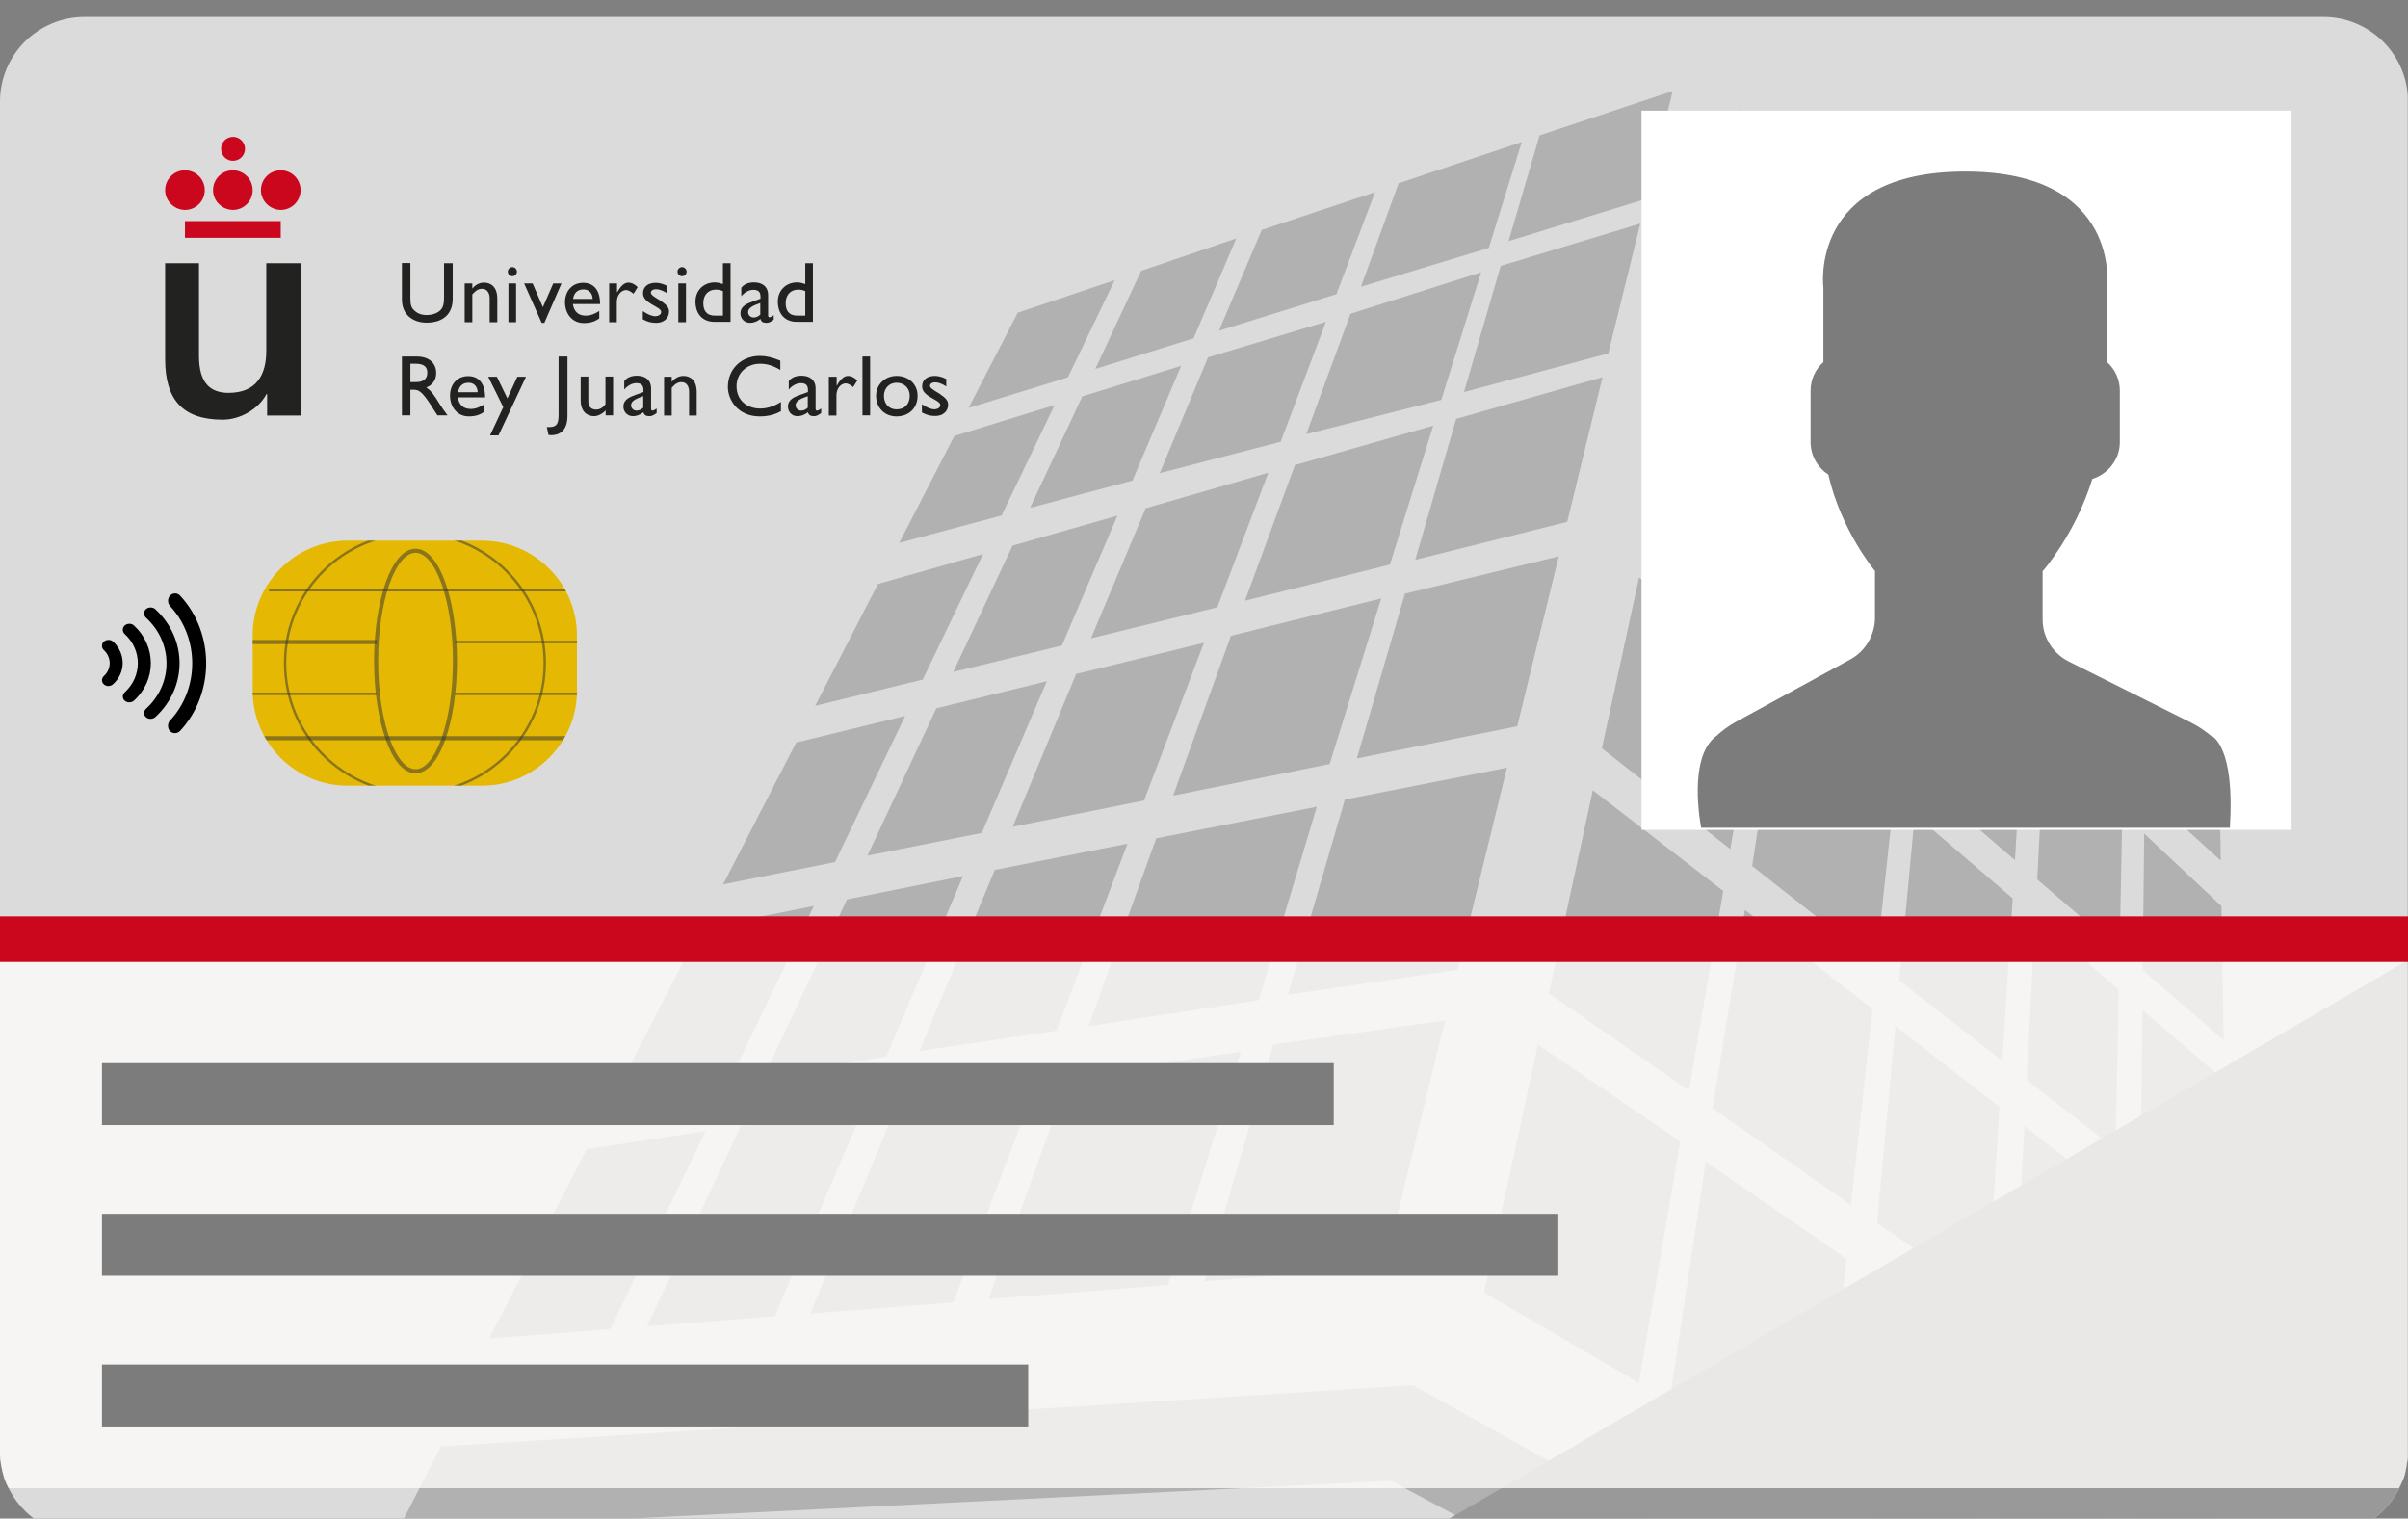
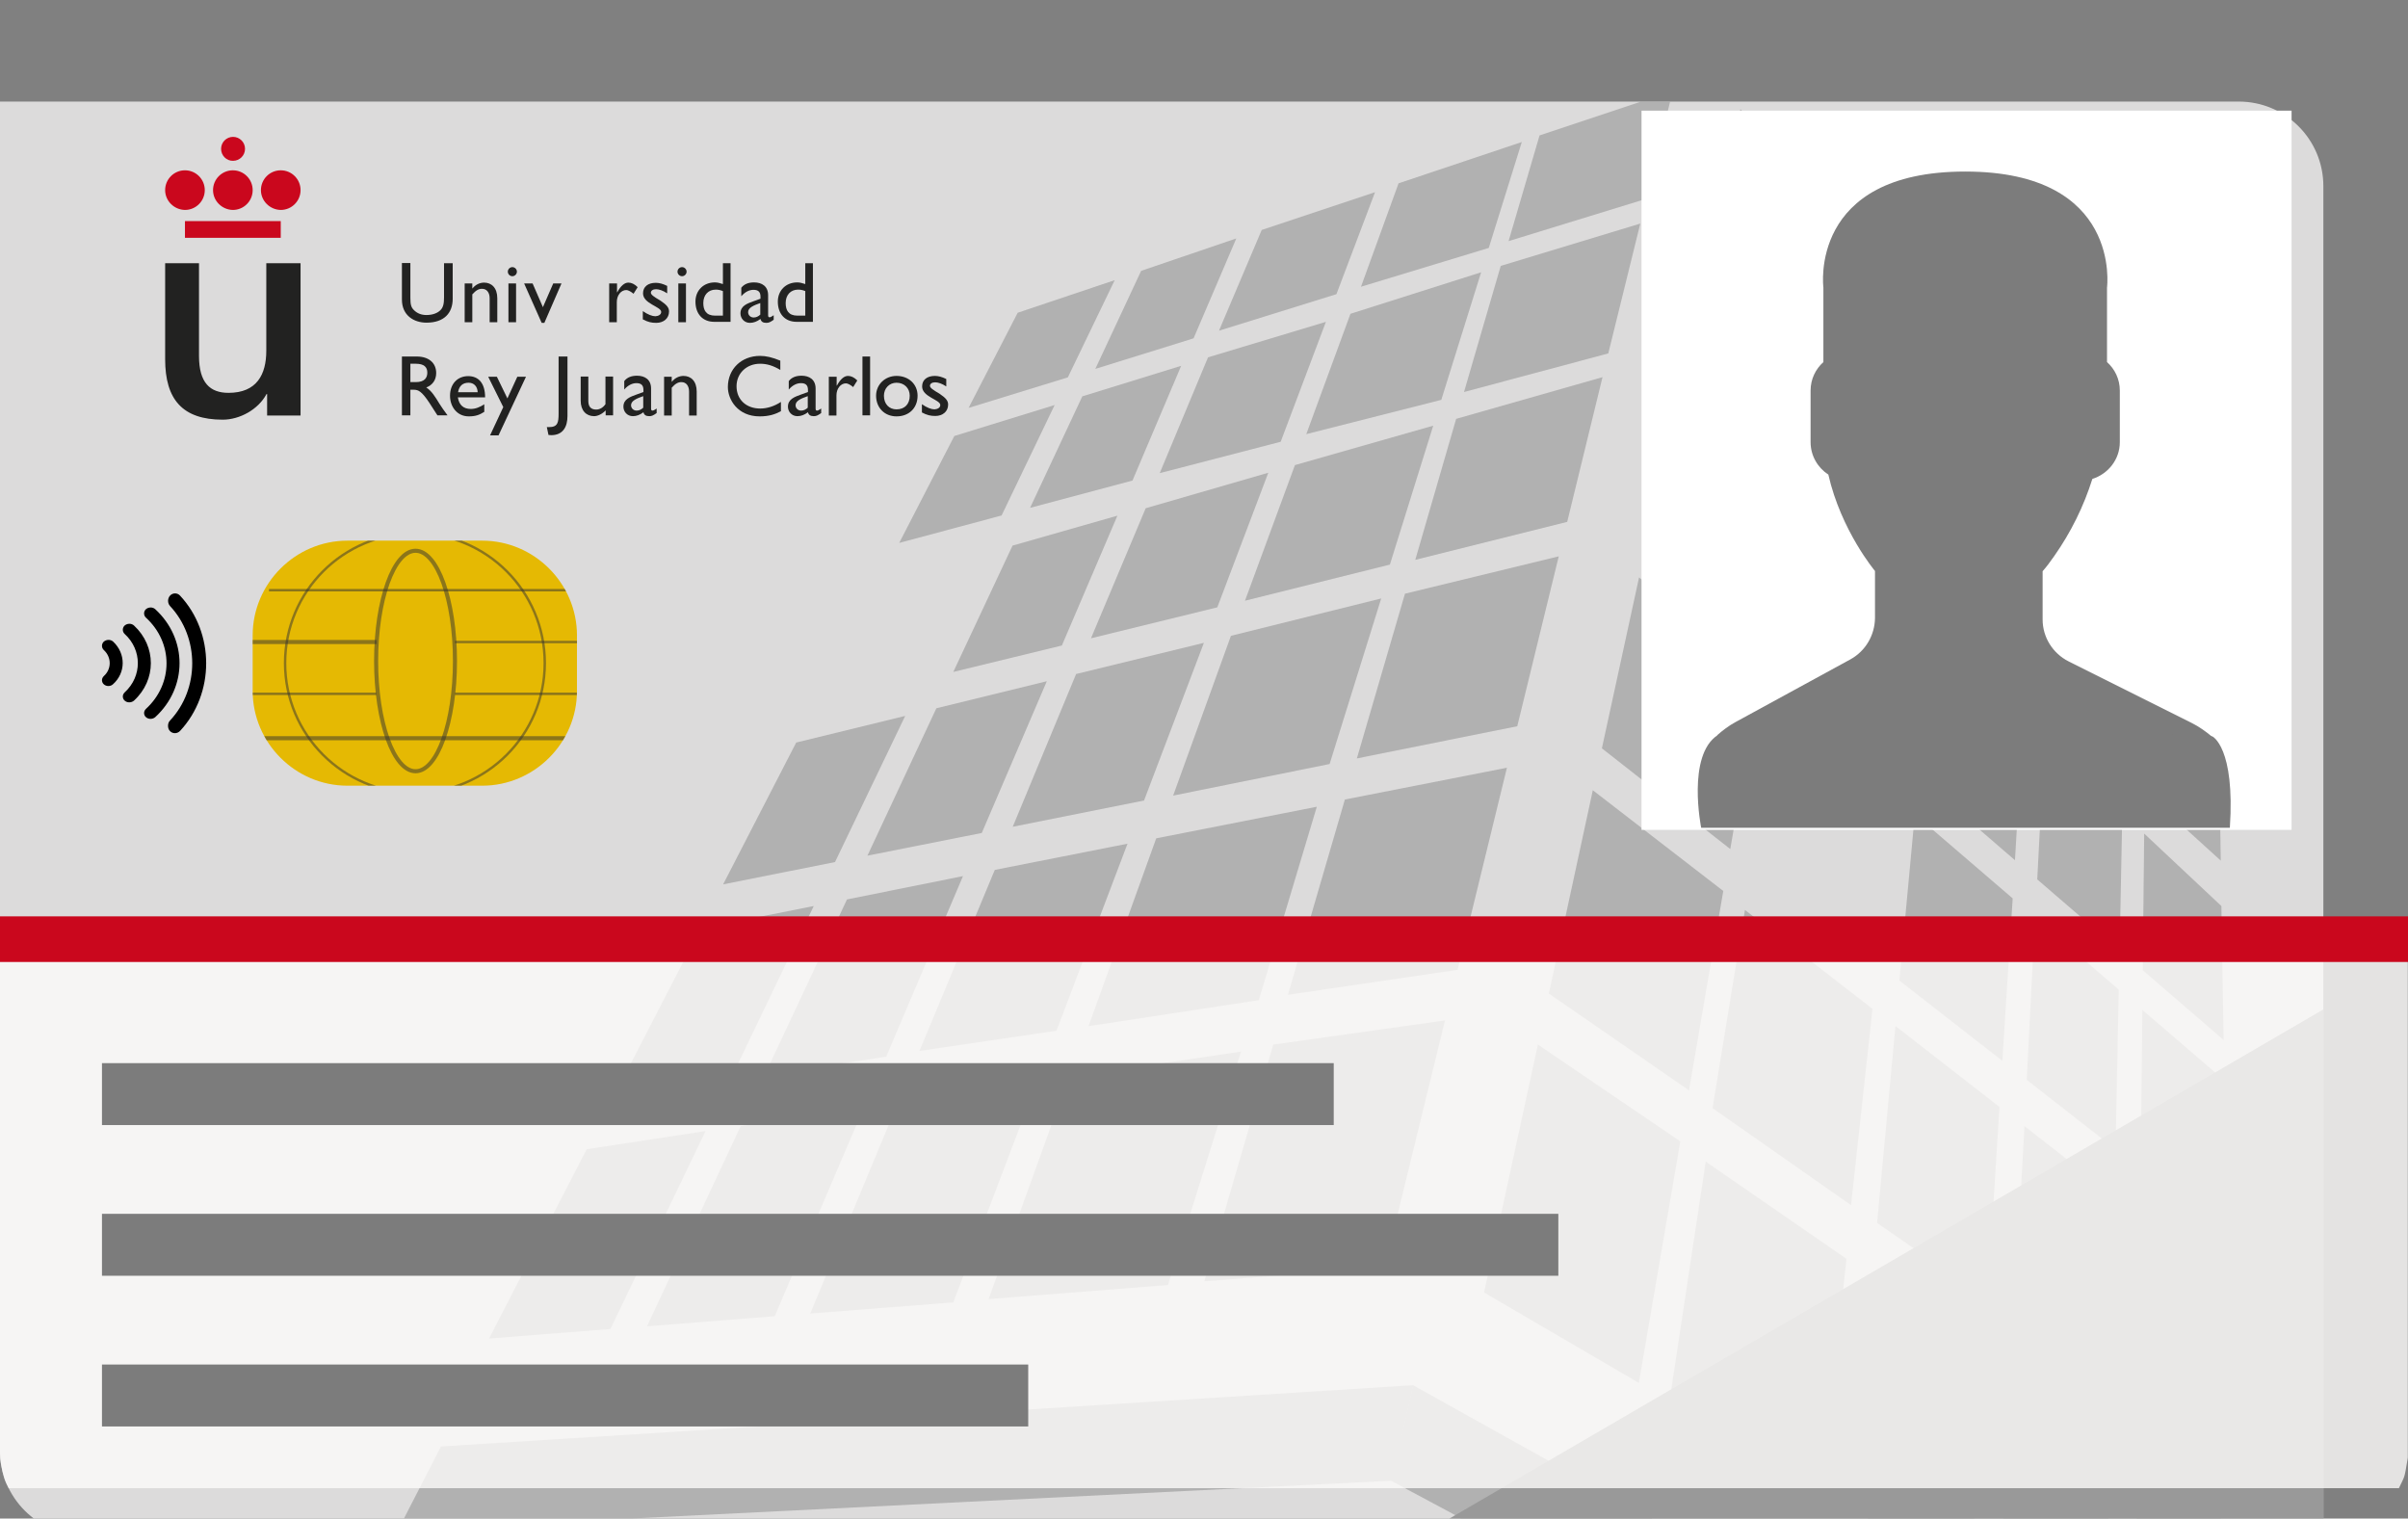
<svg xmlns="http://www.w3.org/2000/svg" xmlns:xlink="http://www.w3.org/1999/xlink" version="1.1" id="Capa_1" x="0px" y="0px" viewBox="0 0 1166.5 735.6" style="enable-background:new 0 0 1166.5 735.6;" xml:space="preserve">
  <rect x="0" y="0" width="1166.5" height="735.6" fill="#808080" stroke="none" />
  <style type="text/css">
	.st0{clip-path:url(#SVGID_2_);fill:#DCDBDB;}
	.st1{opacity:0.64;clip-path:url(#SVGID_2_);}
	.st2{fill:#999999;}
	.st3{clip-path:url(#SVGID_2_);fill:#999999;}
	.st4{opacity:0.8;fill:#FCFBFA;}
	.st5{fill:#CA071D;}
	.st6{fill:#FFFFFF;}
	.st7{fill:#222221;}
	.st8{fill-rule:evenodd;clip-rule:evenodd;fill:#222221;}
	.st9{clip-path:url(#SVGID_4_);fill:#E5B903;}
	.st10{opacity:0.5;clip-path:url(#SVGID_4_);fill:none;stroke:#333333;stroke-width:1.18;stroke-miterlimit:10;}
	.st11{opacity:0.5;clip-path:url(#SVGID_4_);fill:none;stroke:#333333;stroke-width:1.974;stroke-miterlimit:10;}
	.st12{fill:#7C7C7C;}
	.st13{clip-path:url(#SVGID_6_);fill:#7C7C7C;}
</style>
  <g>
    <g>
      <defs>
-         <path id="SVGID_1_" d="M1125.5,743.8H41c-22.6,0-41-18.3-41-41V49.2c0-22.6,18.3-41,41-41h1084.5c22.6,0,41,18.3,41,41v653.6     C1166.5,725.4,1148.1,743.8,1125.5,743.8z" />
+         <path id="SVGID_1_" d="M1125.5,743.8H41c-22.6,0-41-18.3-41-41V49.2h1084.5c22.6,0,41,18.3,41,41v653.6     C1166.5,725.4,1148.1,743.8,1125.5,743.8z" />
      </defs>
      <clipPath id="SVGID_2_">
        <use xlink:href="#SVGID_1_" style="overflow:visible;" />
      </clipPath>
      <path class="st0" d="M1154.1,743.8H12.3c-6.8,0-12.3-5.5-12.3-12.3V20.5C0,13.7,5.5,8.2,12.3,8.2h1141.8c6.8,0,12.3,5.5,12.3,12.3    v710.9C1166.5,738.2,1161,743.8,1154.1,743.8z" />
      <g class="st1">
        <polygon class="st2" points="1084.1,937.2 673.7,717.2 684.5,671 1083.4,893.4    " />
        <g>
          <polygon class="st2" points="881.9,154.8 831.8,105.4 843.1,52.9 890.9,102.3     " />
          <polygon class="st2" points="869.3,229.8 815.4,180.9 829.1,117.5 880.1,167.2     " />
          <polygon class="st2" points="854.9,312.9 797.6,262.9 812.9,192.5 867.1,243.1     " />
          <polygon class="st2" points="838.2,411.3 776,362.5 794,279.7 852.2,329.7     " />
          <polygon class="st2" points="818.2,528.2 750.3,481.3 771.6,382.8 834.8,431.6     " />
          <polygon class="st2" points="793.9,669.9 718.9,626.1 745,506 814,552.9     " />
        </g>
        <g>
          <polygon class="st2" points="935.2,207.3 889,162.2 897.1,109.2 940.9,154.6     " />
          <polygon class="st2" points="927.7,282.7 877.4,238.2 887.2,174.4 934.1,221.2     " />
          <polygon class="st2" points="919,367.5 864.8,320.4 875.4,251 926.1,298.4     " />
-           <polygon class="st2" points="908.8,466.7 848.8,419.5 861.4,337 917.6,385.6     " />
          <polygon class="st2" points="896.7,583.8 829.6,536.8 845.3,440.8 907.1,488.7     " />
          <polygon class="st2" points="882.2,721.9 808.7,679.1 826.3,562.7 894.5,609.8     " />
        </g>
        <g>
          <polygon class="st2" points="986.1,257.5 944.1,216 949,163.7 989,205     " />
          <polygon class="st2" points="981.5,331.3 936.9,291.5 942.8,230.1 985.1,271.2     " />
          <polygon class="st2" points="976.1,416.7 929.3,376.3 935.8,307.5 980.1,349.3     " />
          <polygon class="st2" points="970,513.9 920.1,475 927.6,394.5 975,435.2     " />
          <polygon class="st2" points="962.8,629.5 909.3,592.4 918.2,497 968.6,536.2     " />
          <polygon class="st2" points="954.4,764.3 896.5,730.5 906.9,618.5 961.2,656     " />
        </g>
        <g>
          <polygon class="st2" points="1030,300.7 995.2,266.3 997.9,214.2 1031.1,249     " />
          <polygon class="st2" points="1028.5,374 991.3,340.3 994.7,280.7 1029.7,315.2     " />
          <polygon class="st2" points="1026.8,460.4 986.9,426 990.4,358.6 1028.1,393.9     " />
          <polygon class="st2" points="1024.8,556.7 981.8,523.1 985.8,444.5 1026.4,479.4     " />
          <polygon class="st2" points="1022.5,671.5 975.6,638.7 980.7,545.5 1024.4,579.6     " />
          <polygon class="st2" points="1019.8,802.4 968.7,772.6 974.5,665.3 1022,698.1     " />
        </g>
        <g>
          <polygon class="st2" points="1074.6,344.7 1039.7,310.3 1040.2,258.7 1073.8,293.6     " />
          <polygon class="st2" points="1075.8,416.9 1038.9,383.4 1039.6,324.9 1074.9,359.7     " />
          <polygon class="st2" points="1077.2,503.8 1038,470 1038.7,403.8 1076.1,438.9     " />
          <polygon class="st2" points="1078.7,598.8 1037,566.2 1037.8,489.2 1077.5,523.3     " />
          <polygon class="st2" points="1080.5,712.1 1035.8,680.8 1036.7,589.3 1079.1,622.2     " />
          <polygon class="st2" points="1082.5,839 1034.4,810.9 1035.5,707.4 1080.9,739.1     " />
        </g>
        <g>
          <polygon class="st2" points="730.8,116.8 797.5,96.3 810.3,44.1 745.8,65.6     " />
          <polygon class="st2" points="709.2,189.9 779.1,171.2 794.6,108.3 727,128.8     " />
          <polygon class="st2" points="685.6,271.2 759.2,252.8 776.3,182.7 705.4,202.9     " />
          <polygon class="st2" points="657.3,367.4 735,351.8 755.1,269.5 680.6,287.6     " />
          <polygon class="st2" points="623.9,481.9 706.1,469.8 730,371.9 651.5,387.3     " />
          <polygon class="st2" points="583.4,620.7 670.8,613.8 700,494.3 616.8,506     " />
        </g>
        <g>
          <polygon class="st2" points="659.3,138.9 721.2,120.1 737.2,68.8 677.5,88.8     " />
          <polygon class="st2" points="632.8,210.3 698.2,193.7 717.5,131.9 654.2,152     " />
          <polygon class="st2" points="603.1,291 673.3,273.5 694.3,206.2 627.3,225.3     " />
          <polygon class="st2" points="568.3,385.4 644.1,370.1 669.1,289.9 596.3,308     " />
          <polygon class="st2" points="527.3,497.1 609.8,484.5 637.9,390.8 560.1,406.1     " />
          <polygon class="st2" points="478.9,629.3 565.8,622.5 601.2,509.4 517.7,521.8     " />
        </g>
        <g>
          <polygon class="st2" points="590.5,160.2 647.4,142.5 666.1,93.1 611.2,111.4     " />
          <polygon class="st2" points="561.8,229.2 620.4,214 642.3,155.9 585.2,173.1     " />
          <polygon class="st2" points="528.5,309.2 589.7,294.2 614.4,229 555,246.2     " />
          <polygon class="st2" points="490.6,400.5 554.2,387.8 583.2,311.4 521.3,326.5     " />
          <polygon class="st2" points="445.4,509.1 511.8,499.3 546.2,408.7 481.9,421.4     " />
          <polygon class="st2" points="392.5,636.3 461.8,630.9 502.3,524.1 435,534.1     " />
        </g>
        <g>
          <polygon class="st2" points="530.6,178.7 578.2,163.9 598.9,115.5 552.8,131.2     " />
          <polygon class="st2" points="499,246 548.6,232.8 572.2,177.2 524.3,192     " />
          <polygon class="st2" points="461.8,325.5 514.4,312.7 541.3,249.8 490.5,264.3     " />
          <polygon class="st2" points="420.2,414.5 475.6,403.5 507.1,330 453.6,343.1     " />
          <polygon class="st2" points="370.4,520.8 429.3,511.9 466.5,424.4 410.3,435.7     " />
          <polygon class="st2" points="313.4,642.5 375.3,637.6 418.4,536.7 358.8,545.5     " />
        </g>
        <g>
          <polygon class="st2" points="469.2,197.6 517.3,182.8 540,135.7 493,151.5     " />
          <polygon class="st2" points="435.6,263 485.2,249.7 510.9,196.2 462.3,211.2     " />
-           <polygon class="st2" points="394.9,341.9 447,329.2 476.2,268.4 425.3,282.9     " />
          <polygon class="st2" points="350.3,428.4 404.5,417.6 438.5,346.8 385.7,359.7     " />
          <polygon class="st2" points="296.9,532 353.6,523.4 394.2,438.9 339.3,449.8     " />
          <polygon class="st2" points="236.9,648.4 295.7,643.8 341.8,547.9 284.2,556.7     " />
        </g>
        <polygon class="st2" points="192.8,741.2 674.2,717.3 684.7,671 213.6,700.7    " />
        <polygon class="st2" points="658,785.3 910.1,907.7 643.4,849.1    " />
        <polyline class="st2" points="643.3,849.1 658,785.3 371.4,789.4    " />
      </g>
      <polygon class="st3" points="688.1,743.8 1176.1,459.5 1166.5,778.3   " />
    </g>
    <path class="st4" d="M1166.5,455H0V704c0,1.7,0.1,3.3,0.4,4.9c1.1,6.1,1.8,8.4,3.8,12h1157.9c3-6.3,2.6-4.5,4.2-14.1   c0-0.3,0.1-0.5,0.1-0.8V455z" />
    <rect x="0" y="443.9" class="st5" width="1166.5" height="22.1" />
    <rect x="795.2" y="53.6" class="st6" width="314.9" height="348.4" />
    <g>
      <path class="st7" d="M145.5,127.5h-16.5v42.4c0,11.5-4.6,20.4-18.3,20.4c-8.9,0-14.3-4.8-14.3-17.9v-44.9H80V174    c0,19.5,8.4,29.3,27.9,29.3c8.2,0,17.2-4.9,21.2-12.4h0.3v10.4h16.2V127.5L145.5,127.5z" />
      <polygon class="st5" points="89.6,107.1 136,107.1 136,115.2 89.6,115.2 89.6,107.1   " />
      <path class="st5" d="M107.1,72.1c0-3.2,2.6-5.8,5.8-5.8c3.2,0,5.8,2.6,5.8,5.8c0,3.2-2.6,5.8-5.8,5.8    C109.8,78,107.1,75.4,107.1,72.1L107.1,72.1z" />
      <path class="st5" d="M80,92.1c0-5.3,4.3-9.6,9.6-9.6c5.3,0,9.6,4.3,9.6,9.6c0,5.3-4.3,9.6-9.6,9.6C84.3,101.6,80,97.3,80,92.1    L80,92.1z" />
      <path class="st5" d="M103.2,92.1c0-5.3,4.3-9.6,9.6-9.6c5.3,0,9.6,4.3,9.6,9.6c0,5.3-4.3,9.6-9.6,9.6    C107.5,101.6,103.2,97.3,103.2,92.1L103.2,92.1z" />
      <path class="st5" d="M126.4,92.1c0-5.3,4.3-9.6,9.6-9.6c5.3,0,9.6,4.3,9.6,9.6c0,5.3-4.3,9.6-9.6,9.6    C130.7,101.6,126.4,97.3,126.4,92.1L126.4,92.1z" />
      <path class="st7" d="M219.2,127.5h-4.1v16.6c0,2.7-0.3,4.8-1.8,6.2c-1.3,1.3-3.6,2.3-6.7,2.3c-2.5,0-4.5-0.8-6.1-2.4    c-1.3-1.3-1.7-2.6-1.7-5.9v-16.9h-4.1v17.7c0,7.8,5.9,11.2,11.9,11.2c8.5,0,12.7-4.6,12.7-11.6V127.5L219.2,127.5z" />
      <path class="st8" d="M250,137.3h-3.7v18.8h3.7V137.3L250,137.3z M250.4,131.6c0-1.2-1-2.2-2.2-2.2c-1.2,0-2.2,1-2.2,2.2    c0,1.2,1,2.2,2.2,2.2C249.4,133.8,250.4,132.8,250.4,131.6L250.4,131.6z" />
-       <path class="st8" d="M290.4,150.6c-2.2,1.4-4.3,2.3-6.6,2.3c-3.6,0-5.7-1.9-6.3-5.6h13.2c0-6.9-3.2-10.3-8.2-10.3    c-5.2,0-8.8,3.8-8.8,9.5c0,5.2,3.3,10,9.1,10c3.2,0,5.2-0.7,7.5-2.2V150.6L290.4,150.6z M277.6,144.8c0.5-3,2.2-4.6,5.1-4.6    c2.6,0,4.3,1.8,4.4,4.6H277.6L277.6,144.8z" />
      <path class="st8" d="M332.3,137.3h-3.7v18.8h3.7V137.3L332.3,137.3z M332.6,131.6c0-1.2-1-2.2-2.2-2.2c-1.2,0-2.2,1-2.2,2.2    c0,1.2,1,2.2,2.2,2.2C331.6,133.8,332.6,132.8,332.6,131.6L332.6,131.6z" />
      <path class="st8" d="M353.9,127.5h-3.7v10.1c-1.5-0.5-2.7-0.8-3.9-0.8c-5.5,0-9.4,3.9-9.4,9.3c0,6,3.5,9.8,9.1,9.8h7.9V127.5    L353.9,127.5z M350.2,152.9h-3.8c-4.3,0-5.7-2.6-5.7-6.1c0-3.9,2.4-6.5,6-6.5c1.3,0,2.2,0.2,3.5,0.7V152.9L350.2,152.9z" />
      <path class="st8" d="M374.8,152.7c-0.8,0.6-1.6,1-2,1c-0.5,0-0.7-0.3-0.7-1v-9.7c0-4.3-3-6.2-6.8-6.2c-2.7,0-4.8,0.8-6.2,2.6v4.1    c1.8-2.1,3.9-3.1,5.9-3.1c2.3,0,3.4,1,3.4,3.3v1l-3.3,1.2c-3,1.1-6.4,2.2-6.4,5.9c0,2.4,1.8,4.6,4.6,4.6c1.7,0,3.4-0.6,5.1-1.9    c0.3,1.3,1.2,1.9,2.8,1.9c1.2,0,1.9-0.3,3.6-1.5V152.7L374.8,152.7z M368.4,152.3c-1,1-2.1,1.5-3.3,1.5c-1.5,0-2.7-1.1-2.7-2.6    c0-2.2,2.8-3.3,5.9-4.4V152.3L368.4,152.3z" />
      <path class="st8" d="M393.8,127.5h-3.7v10.1c-1.5-0.5-2.7-0.8-3.9-0.8c-5.5,0-9.4,3.9-9.4,9.3c0,6,3.5,9.8,9.1,9.8h7.9V127.5    L393.8,127.5z M390.1,152.9h-3.8c-4.3,0-5.7-2.6-5.7-6.1c0-3.9,2.4-6.5,6-6.5c1.3,0,2.2,0.2,3.5,0.7V152.9L390.1,152.9z" />
      <path class="st7" d="M323.2,138.5c-2-1-3.8-1.5-5.5-1.5c-3.8,0-6.2,1.9-6.2,5.1c0,5.1,8.8,6.4,8.8,9c0,1.3-1.3,2-2.8,2.1    c-1.5,0-3.7-0.8-6.1-2.5v4c2.4,1.3,4.2,1.7,6.5,1.7c3.6,0,6.2-2.2,6.2-5.5c0-1.9-1.1-3.2-4.2-5.3c-3.3-1.9-4.6-2.9-4.6-3.8    c0-1,1-1.7,2.5-1.7c1.4,0,3.3,0.6,5.4,2V138.5L323.2,138.5z" />
      <path class="st7" d="M295.1,137.3v18.8h3.7v-9.8c0-3.2,2-5.8,4.6-5.8c0.9,0,2.3,0.8,3.5,1.8l2-3.2c-1.5-1.5-3-2.2-4.5-2.2    c-1.8,0-3.6,1.4-5.4,4.7h-0.1v-4.3H295.1L295.1,137.3z" />
      <polygon class="st7" points="262.4,156.4 263.7,156.4 272,137.3 268,137.3 263,148.8 258,137.3 253.9,137.3 262.4,156.4   " />
      <path class="st7" d="M228.8,137.3h-3.7v18.8h3.7v-13.5c1.8-2,3.1-2.7,4.7-2.7c2.3,0,3.7,1.8,3.7,4.6v11.6h3.7v-11.6    c0-5.1-2.8-7.6-6.4-7.6c-2.1,0-4.2,1-5.6,2.8h-0.1V137.3L228.8,137.3z" />
      <path class="st8" d="M194.7,172.7v28.5h4.1v-12.4h1.7c2.1,0,3.8,0.7,7.6,6.5l3.8,5.9h4.9c-2-2.7-2.7-3.7-3.9-5.6    c-2.2-3.6-3.8-6.2-6.4-7.9c3.1-1.2,4.8-3.7,4.8-7c0-4.9-3.6-8-9.4-8H194.7L194.7,172.7z M198.8,176.2h2.6c4,0,5.6,1.6,5.6,4.3    c0,2.4-1.2,4.6-5.6,4.6h-2.6V176.2L198.8,176.2z" />
      <path class="st8" d="M234.7,195.8c-2.2,1.4-4.3,2.3-6.6,2.3c-3.6,0-5.7-1.9-6.3-5.6H235c0-6.9-3.2-10.3-8.2-10.3    c-5.2,0-8.8,3.8-8.8,9.5c0,5.2,3.3,10,9.1,10c3.2,0,5.2-0.7,7.5-2.2V195.8L234.7,195.8z M221.9,190c0.5-3,2.2-4.6,5.1-4.6    c2.6,0,4.3,1.8,4.4,4.6H221.9L221.9,190z" />
      <path class="st8" d="M318.1,197.9c-0.8,0.6-1.6,1-2,1c-0.5,0-0.7-0.3-0.7-1v-9.7c0-4.3-3-6.2-6.8-6.2c-2.7,0-4.8,0.8-6.2,2.6v4.1    c1.8-2.1,3.9-3.1,5.9-3.1c2.3,0,3.4,1,3.4,3.3v1l-3.3,1.2c-3,1.1-6.4,2.2-6.4,5.9c0,2.4,1.8,4.6,4.6,4.6c1.7,0,3.4-0.6,5.1-1.9    c0.3,1.3,1.2,1.9,2.8,1.9c1.2,0,1.9-0.3,3.6-1.5V197.9L318.1,197.9z M311.7,197.4c-1,1-2.1,1.5-3.3,1.5c-1.5,0-2.7-1.1-2.7-2.6    c0-2.2,2.8-3.3,5.9-4.4V197.4L311.7,197.4z" />
      <path class="st7" d="M378,174.7c-3.9-1.6-6.9-2.3-9.8-2.3c-9.1,0-15.6,6.4-15.6,15.1c0,6,4.7,14.2,15.4,14.2c4.5,0,7.5-1,10.3-2.5    v-4.5c-3.2,2.1-6.7,3.2-10,3.2c-6.9,0-11.5-4.4-11.5-10.8c0-6.3,4.9-10.9,11.4-10.9c3.3,0,6.3,0.9,9.8,3V174.7L378,174.7z" />
      <polygon class="st7" points="421.5,172.7 417.8,172.7 417.8,201.2 421.5,201.2 421.5,172.7   " />
      <path class="st8" d="M434.3,182.1c-5.6,0-9.9,4.2-9.9,9.6c0,5.8,4.1,10,9.9,10c6,0,10.2-4,10.2-10    C444.5,186.1,440.2,182.1,434.3,182.1L434.3,182.1z M434.3,185.4c3.7,0,6.4,2.6,6.4,6.3c0,4.1-2.5,6.6-6.4,6.6    c-3.6,0-6.1-2.6-6.1-6.6C428.2,188.1,430.8,185.4,434.3,185.4L434.3,185.4z" />
      <path class="st7" d="M458.4,183.6c-2-1-3.8-1.5-5.5-1.5c-3.8,0-6.2,1.9-6.2,5.1c0,5.1,8.8,6.4,8.8,9c0,1.3-1.3,2-2.8,2.1    c-1.5,0-3.7-0.8-6.1-2.5v4c2.4,1.3,4.2,1.7,6.5,1.7c3.6,0,6.2-2.2,6.2-5.5c0-1.9-1.1-3.2-4.2-5.3c-3.3-1.9-4.6-2.9-4.6-3.8    c0-1,1-1.7,2.5-1.7c1.4,0,3.3,0.6,5.4,2V183.6L458.4,183.6z" />
      <polygon class="st7" points="254.8,182.5 250.6,182.5 245.8,193 240.7,182.5 236.5,182.5 243.8,197.2 237.4,210.9 241.5,210.9     254.8,182.5   " />
      <path class="st7" d="M274.7,172.7h-4.1v27.6c0,4.4-0.4,6.6-4.7,6.6h-1l0.8,3.8c0.4,0,0.8,0.1,1.3,0.1c5.7,0,7.9-4,7.9-9.3V172.7    L274.7,172.7z" />
      <path class="st8" d="M297,201.2v-18.8h-3.7v13.4c-1.2,1.7-2.8,2.6-4.5,2.6c-2.6,0-3.8-1.5-3.8-4.1v-11.9h-3.7v11.7    c0,4.8,2.7,7.5,6.5,7.5c1.8,0,4-1.1,5.6-2.8v2.4H297L297,201.2z" />
      <path class="st7" d="M325.4,182.5h-3.7v18.8h3.7v-13.5c1.8-2,3.1-2.7,4.7-2.7c2.3,0,3.7,1.8,3.7,4.6v11.6h3.7v-11.6    c0-5.1-2.8-7.6-6.4-7.6c-2.1,0-4.2,1-5.6,2.8h-0.1V182.5L325.4,182.5z" />
      <path class="st8" d="M397.8,197.9c-0.8,0.6-1.6,1-2,1c-0.5,0-0.7-0.3-0.7-1v-9.7c0-4.3-3-6.2-6.8-6.2c-2.7,0-4.8,0.8-6.2,2.6v4.1    c1.8-2.1,3.9-3.1,5.9-3.1c2.3,0,3.4,1,3.4,3.3v1l-3.3,1.2c-3,1.1-6.4,2.2-6.4,5.9c0,2.4,1.8,4.6,4.6,4.6c1.7,0,3.4-0.6,5.1-1.9    c0.3,1.3,1.2,1.9,2.8,1.9c1.2,0,1.9-0.3,3.6-1.5V197.9L397.8,197.9z M391.4,197.4c-1,1-2.1,1.5-3.3,1.5c-1.5,0-2.7-1.1-2.7-2.6    c0-2.2,2.8-3.3,5.9-4.4V197.4L391.4,197.4z" />
      <path class="st7" d="M401.5,182.5v18.8h3.7v-9.8c0-3.2,2-5.8,4.6-5.8c0.9,0,2.3,0.8,3.5,1.8l2-3.2c-1.5-1.5-3-2.2-4.5-2.2    c-1.8,0-3.6,1.4-5.4,4.7h-0.1v-4.3H401.5L401.5,182.5z" />
    </g>
    <g>
      <g>
        <path d="M64.9,303c-1.2-1.1-3.2-1.1-4.5,0c-1.2,1.1-1.2,3,0,4.1c8.5,7.8,8.5,20.5,0,28.3c-0.6,0.6-0.9,1.3-0.9,2     c0,0.7,0.3,1.5,0.9,2c1.2,1.1,3.2,1.1,4.5,0C75.8,329.4,75.8,313.1,64.9,303z" />
        <path d="M54.8,310.8c-1.2-1.1-3.2-1.1-4.5,0c-1.2,1.1-1.2,3,0,4.1c3.8,3.5,3.8,9.2,0,12.6c-0.6,0.6-0.9,1.3-0.9,2s0.3,1.5,0.9,2     c1.2,1.1,3.2,1.1,4.4,0C61,325.9,61,316.6,54.8,310.8z" />
        <path d="M75.2,347.4c15.7-14.4,15.7-37.9,0-52.3c-1.2-1.1-3.2-1.1-4.5,0c-1.2,1.1-1.2,3,0,4.1c13.3,12.2,13.3,32,0,44.2     c-0.6,0.6-0.9,1.3-0.9,2c0,0.7,0.3,1.5,0.9,2C71.9,348.5,73.9,348.5,75.2,347.4z" />
        <path d="M87.2,354.1c16.9-18.1,16.9-47.5,0-65.6c-1.3-1.4-3.5-1.4-4.8,0c-1.3,1.4-1.3,3.7,0,5.1c14.3,15.3,14.3,40.1,0,55.4     c-0.7,0.7-1,1.6-1,2.6s0.3,1.9,1,2.6C83.7,355.5,85.8,355.5,87.2,354.1z" />
      </g>
      <g>
        <defs>
          <path id="SVGID_3_" d="M233.6,380.6h-65.3c-25.2,0-45.9-20.7-45.9-45.9v-26.9c0-25.2,20.7-45.9,45.9-45.9h65.3      c25.2,0,45.9,20.7,45.9,45.9v26.9C279.5,359.9,258.8,380.6,233.6,380.6z" />
        </defs>
        <clipPath id="SVGID_4_">
          <use xlink:href="#SVGID_3_" style="overflow:visible;" />
        </clipPath>
        <path class="st9" d="M233.6,380.6h-65.3c-25.2,0-45.9-20.7-45.9-45.9v-26.9c0-25.2,20.7-45.9,45.9-45.9h65.3     c25.2,0,45.9,20.7,45.9,45.9v26.9C279.5,359.9,258.8,380.6,233.6,380.6z" />
        <circle class="st10" cx="201" cy="321.2" r="62.9" />
        <line class="st10" x1="130.3" y1="285.9" x2="279.5" y2="285.9" />
        <line class="st11" x1="276.7" y1="357.6" x2="122.4" y2="357.6" />
        <line class="st11" x1="117.9" y1="311" x2="182.5" y2="311" />
        <line class="st10" x1="115" y1="336.1" x2="182.3" y2="336.1" />
        <line class="st10" x1="220.4" y1="311" x2="290.5" y2="311" />
        <line class="st10" x1="220.4" y1="336.1" x2="294.6" y2="336.1" />
        <ellipse class="st11" cx="201.3" cy="320.2" rx="19.1" ry="53.4" />
      </g>
    </g>
    <rect x="49.4" y="515" class="st12" width="596.7" height="30" />
    <rect x="49.4" y="588" class="st12" width="705.5" height="30" />
    <rect x="49.4" y="661" class="st12" width="448.7" height="30" />
    <g>
      <defs>
        <rect id="SVGID_5_" x="803.4" y="73.1" width="296.4" height="327.9" />
      </defs>
      <clipPath id="SVGID_6_">
        <use xlink:href="#SVGID_5_" style="overflow:visible;" />
      </clipPath>
      <path class="st13" d="M896.4,319.4l-55.7,30.4c-3.3,1.8-6.2,4-8.9,6.4c32.5,27.4,74.4,43.9,120.2,43.9    c45.5,0,87.1-16.3,119.5-43.3c-3-2.5-6.2-4.8-9.8-6.6l-59.6-29.8c-7.7-3.9-12.6-11.7-12.6-20.3v-23.4c1.7-1.9,3.6-4.4,5.6-7.3    c8.1-11.5,14.3-24.1,18.5-37.4c7.6-2.4,13.3-9.4,13.3-17.8v-25c0-5.5-2.4-10.4-6.2-13.8v-36.1c0,0,7.4-56.2-68.7-56.2    s-68.7,56.2-68.7,56.2v36.1c-3.8,3.4-6.2,8.3-6.2,13.8v25c0,6.6,3.5,12.4,8.6,15.7c6.2,27.2,22.6,46.7,22.6,46.7v22.8    C908.2,307.7,903.7,315.4,896.4,319.4z" />
      <path class="st13" d="M824.1,401c0,0-7.1-35.1,8-44.9c15.2-9.8,239.6,0.6,239.6,0.6s11.1,5.2,8.5,44.3    c-2.6,39-248.2,5.6-248.2,5.6L824.1,401z" />
    </g>
  </g>
  <g>
</g>
  <g>
</g>
  <g>
</g>
  <g>
</g>
  <g>
</g>
  <g>
</g>
</svg>